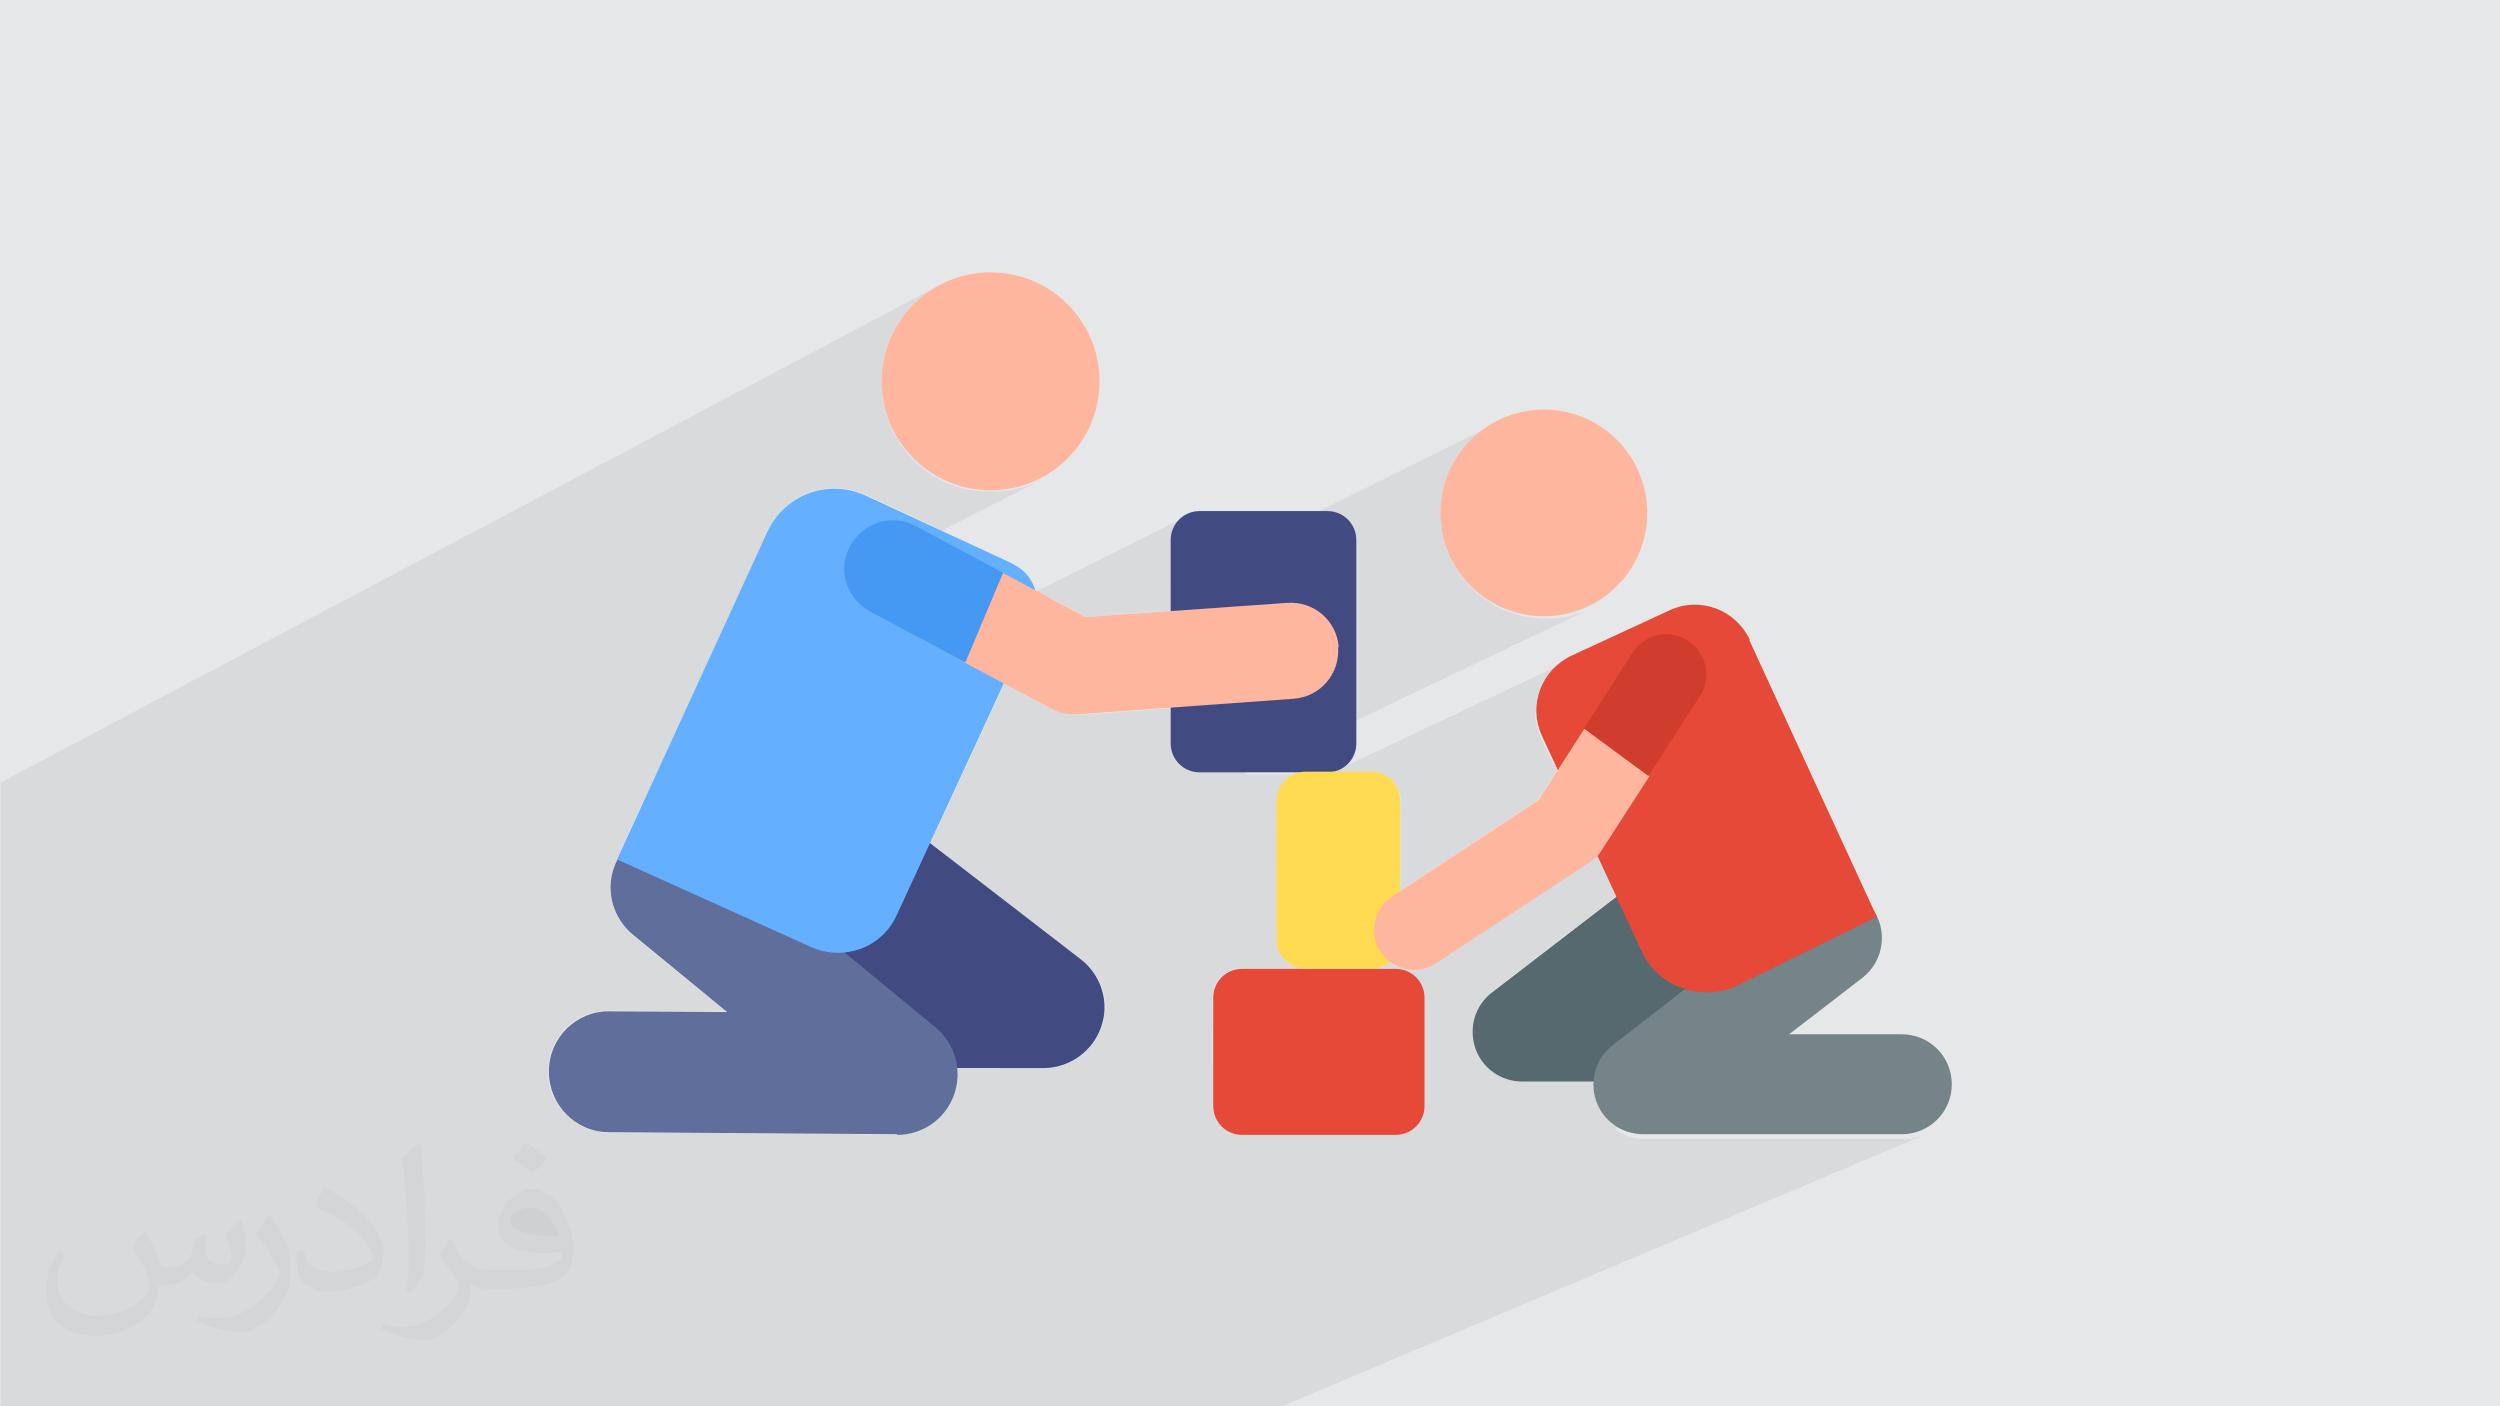
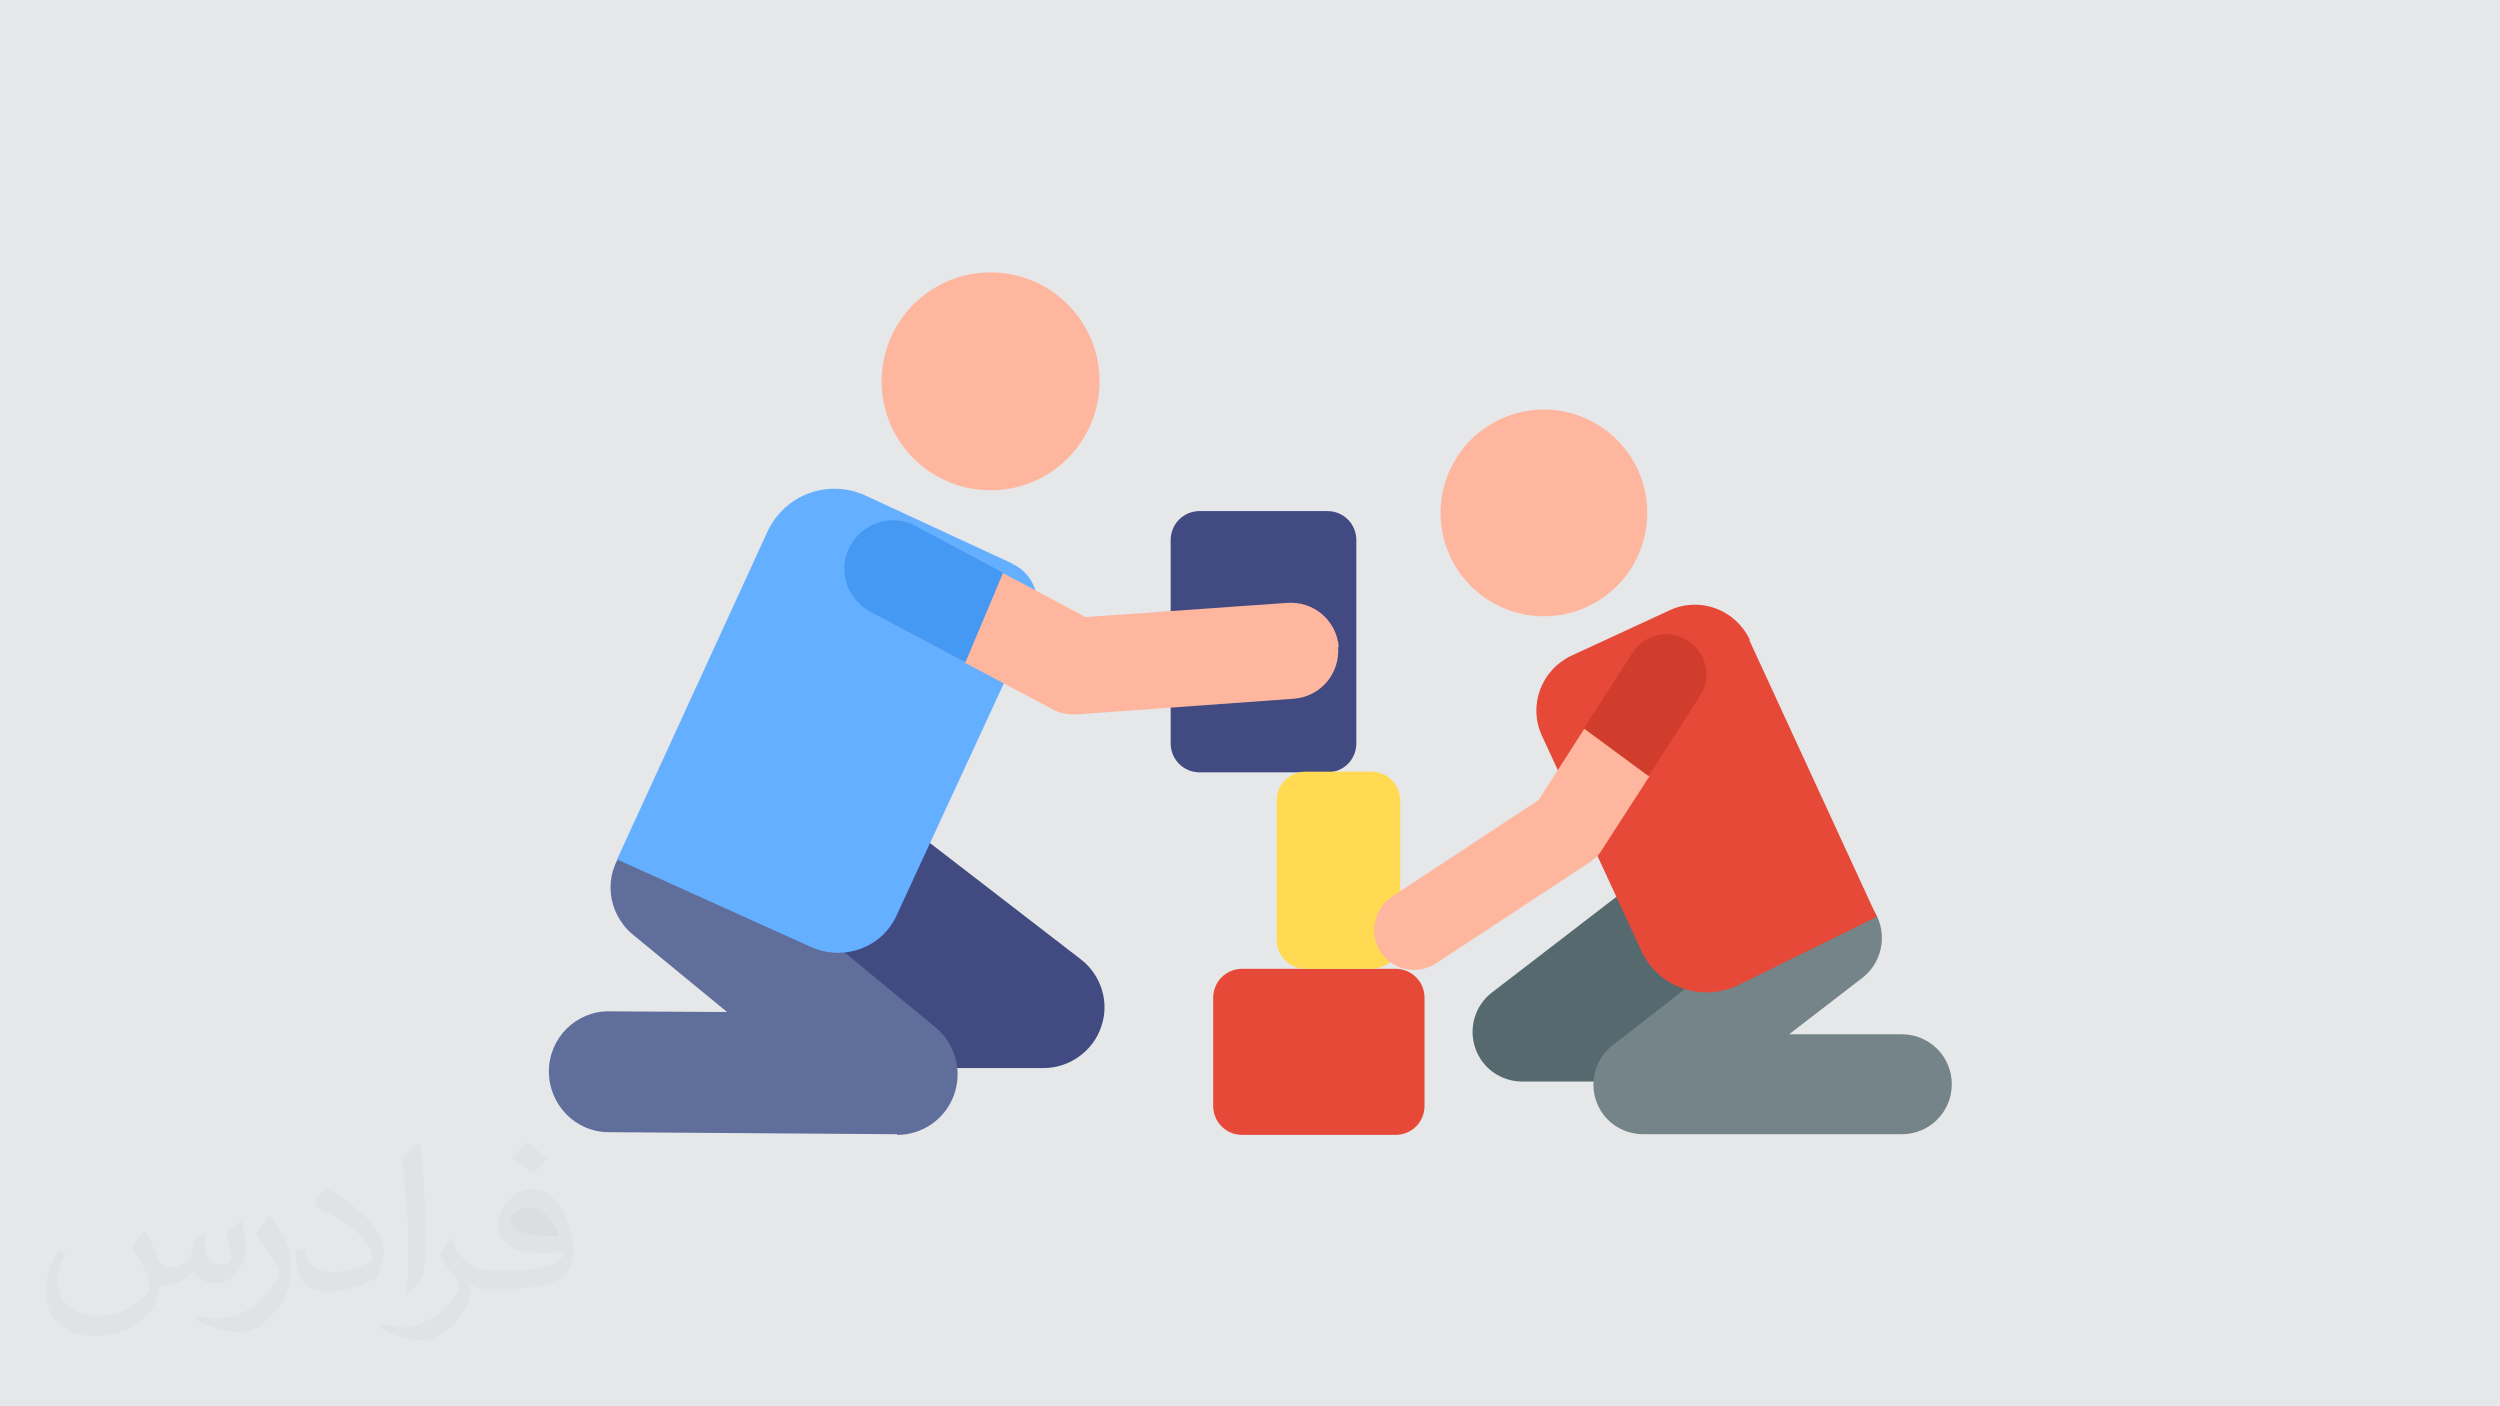
<svg xmlns="http://www.w3.org/2000/svg" xml:space="preserve" width="3.703in" height="2.083in" version="1.1" style="shape-rendering:geometricPrecision; text-rendering:geometricPrecision; image-rendering:optimizeQuality; fill-rule:evenodd; clip-rule:evenodd" viewBox="0 0 3703 2083" enable-background="new 0 0 510.267 510.267">
  <defs>
    <style type="text/css">
   
    .fil2 {fill:#414B82}
    .fil8 {fill:#4699F2}
    .fil9 {fill:#55696E}
    .fil5 {fill:#5F6E9B}
    .fil6 {fill:#64AFFF}
    .fil10 {fill:#748488}
    .fil11 {fill:#D13D2C}
    .fil3 {fill:#E64937}
    .fil0 {fill:#E6E7E8}
    .fil7 {fill:#FFB69E}
    .fil4 {fill:#FFDA52}
    .fil12 {fill:#373435;fill-opacity:0.031}
    .fil1 {fill:#373435;fill-opacity:0.078}
   
  </style>
  </defs>
  <g id="Layer_x0020_1">
    <polygon class="fil0" points="0,0 3704,0 3704,2083 0,2083 " />
-     <path class="fil1" d="M413 2083l-22 0 -56 0 -80 0 -61 0 -34 0 -12 0 -61 0 -48 0 -8 0 -30 0 0 -4 0 -3 0 -4 0 -1 0 -16 0 -26 0 -11 0 -4 0 -1 0 -1 0 -19 0 -14 0 -1 0 -1 0 -15 0 -5 0 -21 0 -13 0 -83 0 -2 0 -25 0 -3 0 -85 0 -4 0 -6 0 -8 0 -16 0 0 0 -7 0 -9 0 -11 0 -24 0 -21 0 -25 0 0 0 -101 0 -22 0 -32 0 -65 0 -24 0 -191 1393 -738 -7 4 -7 4 -7 5 -7 5 -6 5 -6 6 -6 6 -5 6 -5 6 -5 6 -4 7 -4 7 -4 7 -3 7 -3 7 -2 7 -2 7 -2 8 -1 8 -1 8 -1 8 0 8 0 8 0 8 1 8 1 8 2 8 2 8 2 8 3 7 3 7 3 7 4 7 4 7 5 7 5 7 5 6 6 6 6 6 6 5 6 5 6 5 7 4 7 4 7 4 7 3 7 3 7 2 7 2 8 2 8 1 8 1 8 1 8 0 8 0 8 0 8 -1 8 -1 8 -2 8 -2 8 -2 7 -3 7 -3 7 -3 -163 83 106 57 0 0 0 0 -26 63 302 -151 -7 4 -6 5 -5 6 -4 7 -2 8 -1 9 0 63 488 -242 -7 3 -7 4 -6 4 -6 4 -6 5 -6 5 -5 5 -5 5 -5 6 -5 6 -4 6 -4 6 -4 6 -3 7 -3 7 -3 7 -2 7 -2 7 -2 7 -1 7 -1 7 -1 8 0 8 0 8 0 8 1 8 1 8 2 8 2 7 2 7 3 7 3 7 3 7 4 7 4 6 4 6 5 6 5 6 5 5 5 5 6 5 6 5 6 4 6 4 6 4 7 3 7 3 7 3 7 2 7 2 7 2 7 1 7 1 8 1 8 0 8 0 8 0 8 -1 8 -1 8 -2 7 -2 7 -2 7 -3 7 -3 -514 245 126 0 364 -172 -8 4 -8 5 -7 6 -6 6 -6 7 -5 7 -4 8 -3 8 0 1 165 -78 5 -2 5 -1 6 -1 6 0 6 0 6 1 6 1 6 2 5 2 5 3 5 4 4 4 4 4 3 5 3 5 2 5 2 5 1 5 1 6 0 6 0 6 -1 6 -1 6 -2 6 -2 5 -3 5 -76 118 -108 50 43 93 162 -73 -6 4 -6 4 -132 102 37 80 2 5 3 5 3 5 3 4 1 2 237 -106 -6 4 -6 4 -173 134 2 1 5 1 5 1 5 1 5 1 5 0 5 0 5 0 5 0 5 -1 5 -1 5 -1 5 -2 5 -2 5 -2 -162 71 -19 15 -5 4 -4 4 -4 4 -3 5 -3 5 -3 5 -2 5 -2 5 -1 5 -1 6 -1 6 0 0 164 0 8 0 7 -1 7 -2 7 -2 -162 70 5 3 5 3 5 2 5 2 6 2 6 1 6 1 6 0 383 0 8 0 7 -1 7 -2 7 -2 -968 409 -14 0 -363 0 -71 0 -14 0 -90 0 -153 0 -10 0 -3 0 -1 0 -8 0 -160 0 -12 0 -5 0 -39 0 -15 0 -77 0 -38 0 -126 0 -39 0 -4 0 -21 0 -9 0 -38 0 -52 0 -41 0 -2 0 -4 0 -14 0 0 0 -5 0 0 0 -1 0 -30 0 0 0 -6 0zm1086 -1249l0 0z" />
    <g id="_2451944854656">
      <g>
        <path class="fil0" d="M1734 863l214 -106 18 0c24,0 43,19 43,43l0 262 -171 81 -61 0c-24,0 -43,-19 -43,-43l0 -238z" />
        <path class="fil0" d="M1963 1143l37 -17c-8,10 -20,17 -34,17l-2 0z" />
        <path class="fil0" d="M1755 763l5 -2 -7 4c-2,2 -4,3 -6,5l-5 6c-2,2 -3,5 -4,7l-2 8c-1,3 -1,6 -1,9l1 -9c1,-3 1,-5 2,-8l4 -7c2,-2 3,-4 5,-6l6 -5c1,-1 2,-1 2,-2z" />
        <path class="fil0" d="M1734 1049l183 -13 -177 85c-3,-6 -5,-13 -5,-20l0 -52z" />
        <path class="fil0" d="M1739 1121l177 -85 7 -1 7 -2 7 -2 6 -3 -202 97c-1,-1 -2,-3 -3,-4z" />
        <path class="fil0" d="M1734 1101l1 9c1,3 1,5 2,8l4 7c2,2 3,4 5,6l6 5c2,2 5,3 7,4l8 2c3,1 6,1 9,1l-9 -1c-3,-1 -5,-1 -8,-2l-7 -4c-2,-2 -4,-3 -6,-5l-5 -6c-2,-2 -3,-5 -4,-7l-2 -8c-1,-3 -1,-6 -1,-9z" />
        <path class="fil0" d="M1966 1143l9 -1c3,-1 5,-1 8,-2l-8 2c-3,1 -6,1 -9,1z" />
      </g>
      <g>
        <path class="fil0" d="M1796 1558l271 -123c23,1 42,19 42,43l0 38 -309 139c-2,-5 -3,-11 -3,-17l0 -79z" />
        <polygon class="fil0" points="1796,1556 2063,1435 2067,1435 2068,1435 1796,1558 " />
        <path class="fil0" d="M2109 1552l-282 126c-18,-5 -31,-22 -31,-41l0 -160c0,-24 19,-43 43,-43l227 0c24,0 43,19 43,43l0 75z" />
        <path class="fil0" d="M1796 1523l194 -88 76 0c10,0 18,3 25,8l-296 134 0 -54z" />
        <path class="fil0" d="M1885 1680l224 -100 0 57c0,24 -19,43 -43,43l-182 0z" />
        <polygon class="fil0" points="1880,1680 2109,1578 2109,1580 1885,1680 " />
        <path class="fil0" d="M1827 1678l282 -126 0 85c0,15 -8,29 -20,36l-11 5c-4,1 -7,2 -11,2l-227 0c-4,0 -8,-1 -12,-2z" />
        <path class="fil0" d="M1898 1680l211 -94 0 51c0,24 -19,43 -43,43l-169 0z" />
        <path class="fil0" d="M1800 1654l309 -139 0 71 -211 94 -59 0c-18,0 -33,-11 -39,-26z" />
        <path class="fil0" d="M1823 1438l-3 1c1,0 2,-1 3,-1z" />
        <path class="fil0" d="M1820 1439l3 -1c5,-2 11,-3 17,-3l151 0 -194 88 0 -46c0,-17 10,-31 24,-38z" />
        <path class="fil0" d="M1934 1435l0 0 -138 63 0 -20c0,-24 19,-43 43,-43l95 0z" />
        <path class="fil0" d="M1820 1439l2 -1 -7 4c-2,2 -4,3 -6,5l-5 6c-2,2 -3,5 -4,7l-2 8c-1,3 -1,6 -1,9l1 -9c1,-3 1,-5 2,-8l4 -7c2,-2 3,-4 5,-6l6 -5c2,-1 3,-2 5,-3z" />
        <polygon class="fil0" points="1796,1498 1934,1435 2031,1435 1796,1541 " />
        <polygon class="fil0" points="1796,1541 2031,1435 2031,1435 2040,1435 1796,1546 " />
        <path class="fil0" d="M1796 1637l1 9c1,3 1,5 2,8l4 7c2,2 3,4 5,6l-5 -6c-2,-2 -3,-5 -4,-7l-2 -8c-1,-3 -1,-6 -1,-9zm13 30l6 5c2,2 5,3 7,4l8 2c3,1 6,1 9,1l-9 -1c-3,-1 -5,-1 -8,-2l-7 -4c-2,-2 -4,-3 -6,-5z" />
        <path class="fil0" d="M2067 1680l9 -1c3,-1 5,-1 8,-2l-8 2c-3,1 -6,1 -9,1z" />
      </g>
      <g>
        <path class="fil0" d="M1892 1323l182 -85 0 81 -181 83c-1,-3 -1,-7 -1,-10l0 -69z" />
        <path class="fil0" d="M1892 1236l170 -80c8,8 12,18 12,30l0 52 -182 85 0 -87z" />
        <path class="fil0" d="M1892 1206l133 -63 6 0c12,0 23,5 30,13l-170 80 0 -30z" />
        <path class="fil0" d="M1892 1274l182 -85 0 203c0,24 -19,43 -43,43l-97 0c-24,0 -43,-19 -43,-43l0 -118z" />
        <path class="fil0" d="M1990 1435l54 -25 4 5 4 4 4 4 2 2c-7,6 -17,10 -28,10l-41 0z" />
        <path class="fil0" d="M1893 1177l71 -33 68 0c24,0 43,19 43,43l0 2 -182 85 0 -88c0,-3 0,-6 1,-9z" />
        <polygon class="fil0" points="1892,1291 2074,1206 2074,1279 1892,1364 " />
        <path class="fil0" d="M1892 1364l182 -84 0 40 -12 8 -168 77c-1,-4 -2,-9 -2,-13l0 -28z" />
        <path class="fil0" d="M1894 1405l168 -77 -5 4 -4 4 -4 4 -3 5 -3 5 -2 5 -2 5 -1 5 -1 6 0 6 0 6 1 6 1 6 2 6 2 5 3 5 -54 25 -56 0c-19,0 -35,-12 -41,-29z" />
        <path class="fil0" d="M1934 1143l32 0 -73 35c4,-20 21,-34 42,-35z" />
        <path class="fil0" d="M1892 1178l73 -35 0 0 9 0 -83 39c0,-2 0,-3 1,-5z" />
        <path class="fil0" d="M1892 1392l1 9c1,3 1,5 2,8l4 7c2,2 3,4 5,6l-5 -6c-2,-2 -3,-5 -4,-7l-2 -8c-1,-3 -1,-6 -1,-9zm13 30l6 5c2,2 5,3 7,4l8 2c3,1 6,1 9,1l-9 -1c-3,-1 -5,-1 -8,-2l-7 -4c-2,-2 -4,-3 -6,-5z" />
        <path class="fil0" d="M1914 1148l3 -2 -7 4c-2,2 -4,3 -6,5l-5 6c-2,2 -3,5 -4,7l-2 8c-1,3 -1,6 -1,9l1 -9c1,-3 1,-5 2,-8l4 -7c2,-2 3,-4 5,-6l6 -5c1,-1 3,-2 4,-2z" />
        <path class="fil0" d="M2031 1435l9 -1c3,-1 5,-1 8,-2l-8 2c-3,1 -6,1 -9,1z" />
      </g>
      <g>
        <path class="fil0" d="M1333 1582l290 -135c13,22 16,49 7,74l-1 2 -129 59 -168 0z" />
        <path class="fil0" d="M1177 1572l384 -181 40 30c9,7 17,16 23,26l-290 135 -114 0c-15,0 -30,-4 -42,-11z" />
        <path class="fil0" d="M1154 1554l384 -181 24 18 -384 181c-9,-5 -16,-11 -23,-18z" />
        <path class="fil0" d="M1232 1582l360 -168 10 7c30,23 43,64 30,100 -12,36 -47,61 -85,61l0 0 -314 0z" />
        <path class="fil0" d="M1073 1190l138 -68c2,1 4,3 6,4l251 194 -338 161c6,-44 44,-77 89,-77l63 0 -175 -135c-25,-19 -37,-49 -35,-78z" />
        <path class="fil0" d="M1139 1533l376 -178 76 59 -360 168 -12 0c-35,0 -65,-20 -80,-49z" />
        <path class="fil0" d="M1268 1582l337 -157c17,15 27,35 30,57l-216 100 -151 0z" />
        <path class="fil0" d="M1419 1582l216 -100c2,13 0,26 -4,39 -1,2 -1,4 -2,5l-120 55 -90 0z" />
        <path class="fil0" d="M1509 1582l120 -55c-14,33 -46,55 -83,55l0 0 -37 0z" />
        <polygon class="fil0" points="1131,1286 1311,1198 1414,1277 1233,1364 " />
        <path class="fil0" d="M1396 1263l-181 87 -107 -83c-39,-30 -47,-87 -16,-126 30,-39 87,-47 126,-16l179 138z" />
        <path class="fil0" d="M1084 1152l90 -45c15,2 30,8 43,18l73 56 -180 88 -3 -2c-36,-28 -45,-77 -23,-115z" />
        <polygon class="fil0" points="1110,1270 1290,1182 1311,1198 1131,1286 " />
        <polygon class="fil0" points="1233,1364 1414,1277 1418,1281 1237,1367 " />
        <path class="fil0" d="M1215 1351l181 -87 50 38 -181 87 -49 -38zm19 52l-92 44c16,-26 44,-44 77,-44l15 0z" />
        <path class="fil0" d="M1142 1447l92 -44 49 0 -19 -14 181 -87 70 54 -376 178c-6,-12 -10,-26 -10,-41 0,-17 5,-32 13,-46z" />
        <path class="fil0" d="M1174 1108l-90 45c2,-4 4,-7 7,-10 20,-26 52,-38 83,-34z" />
        <path class="fil0" d="M1143 1540l379 -179 79 61c27,21 40,56 33,89l-156 72 -259 0c-32,0 -60,-17 -76,-42z" />
        <path class="fil0" d="M1140 1534l376 -178 4 3 -378 179c-1,-1 -1,-2 -2,-3z" />
        <path class="fil0" d="M1174 1108l-90 45c2,-4 4,-7 7,-10 20,-26 52,-38 83,-34z" />
        <path class="fil0" d="M1091 1142l-5 8c2,-3 3,-5 5,-8zm-5 8l-4 8c1,-3 3,-5 4,-8zm-4 8l-3 8c1,-3 2,-5 3,-8zm-3 8l-3 8c1,-3 2,-6 3,-8zm-3 8l-2 9c0,-3 1,-6 2,-9zm-2 9l-1 9c0,-3 1,-6 1,-9zm-1 9l0 9c0,-3 0,-6 0,-9zm0 9l1 9c0,-3 -1,-6 -1,-9zm1 9l2 8c-1,-3 -1,-6 -2,-8zm2 8l2 8c-1,-3 -2,-6 -2,-8zm2 8l3 8c-1,-3 -2,-5 -3,-8zm3 8l4 8c-1,-3 -3,-5 -4,-8zm4 8l5 7c-2,-2 -3,-5 -5,-7zm5 7l5 7c-2,-2 -4,-5 -5,-7zm5 7l6 7c-2,-2 -4,-4 -6,-7zm6 7l7 6c-2,-2 -5,-4 -7,-6z" />
        <path class="fil0" d="M1283 1403l-151 72c8,-41 44,-72 88,-72l63 0z" />
        <path class="fil0" d="M1195 1406l-28 13c8,-6 18,-11 28,-13z" />
        <path class="fil0" d="M1478 1582l156 -72c-1,4 -2,7 -3,11 -12,36 -47,61 -85,61l0 0 -68 0z" />
        <path class="fil0" d="M1509 1582l120 -55c-14,33 -46,55 -83,55l0 0 -37 0z" />
        <path class="fil0" d="M1133 1519l367 -174 21 16 -379 179c-4,-7 -7,-14 -10,-21z" />
        <path class="fil0" d="M1167 1420l28 -13c4,-1 7,-2 11,-2l6 2 9 3 9 2 9 1 9 0 9 -1 9 -2 9 -3 5 -2 0 0 -149 71c5,-22 18,-41 36,-54zm115 -17l2 -1 -2 1 0 0z" />
        <path class="fil0" d="M1177 1413l7 -4 -8 4 0 0zm0 0l-7 4c2,-2 5,-3 7,-4zm-7 4l-7 5c2,-2 5,-4 7,-5zm-7 5l-6 6c2,-2 4,-4 6,-6zm-6 6l-6 6c2,-2 4,-4 6,-6zm-6 6l-5 7c2,-2 3,-5 5,-7zm-5 7l-4 7c1,-3 3,-5 4,-7zm-4 7l-4 8c1,-3 2,-5 4,-8zm-4 8l-3 8c1,-3 2,-6 3,-8zm-3 8l-2 9c1,-3 1,-6 2,-9zm-2 9l-1 9c0,-3 1,-6 1,-9zm-1 9l0 9c0,-3 0,-6 0,-9z" />
        <path class="fil0" d="M1119 1118l7 -4 -8 4 1 0zm-1 0l-7 5c2,-2 5,-3 7,-5zm-7 5l-7 5c2,-2 5,-4 7,-5zm-7 5l-7 6c2,-2 4,-4 7,-6zm-7 6l-6 7c2,-2 4,-5 6,-7z" />
        <path class="fil0" d="M1546 1582l7 0c-2,0 -5,0 -7,0zm7 0l7 -1c-2,0 -5,1 -7,1zm7 -1l7 -1c-2,1 -5,1 -7,1zm7 -1l7 -2c-2,1 -4,1 -7,2zm7 -2l6 -2c-2,1 -4,2 -6,2z" />
        <path class="fil0" d="M1130 1493l0 9c0,-3 0,-6 0,-9zm0 9l1 9c-1,-3 -1,-6 -1,-9zm1 9l2 9c-1,-3 -2,-6 -2,-9zm2 9l3 8c-1,-3 -2,-5 -3,-8zm3 8l4 8c-1,-3 -3,-5 -4,-8zm4 8l4 7c-2,-2 -3,-5 -4,-7zm4 7l5 7c-2,-2 -4,-5 -5,-7zm5 7l6 6c-2,-2 -4,-4 -6,-6zm6 6l6 6c-2,-2 -4,-4 -6,-6zm6 6l7 5c-2,-2 -5,-3 -7,-5zm7 5l7 4c-3,-1 -5,-3 -7,-4zm7 4l8 4c-3,-1 -5,-2 -8,-4zm8 4l8 3c-3,-1 -6,-2 -8,-3zm8 3l9 2c-3,-1 -6,-1 -9,-2zm9 2l9 1c-3,0 -6,-1 -9,-1zm9 1l9 0c-3,0 -6,0 -9,0z" />
      </g>
      <g>
        <path class="fil0" d="M1126 1679l281 -131c12,22 14,49 5,73 0,1 -1,2 -1,3l-122 56 -164 -1z" />
        <path class="fil0" d="M952 1677l397 -187 37 30c9,8 17,17 22,27l-281 131 -174 -1z" />
        <path class="fil0" d="M894 1677l433 -204 22 18 -397 187 -50 0c-3,0 -5,0 -8,0z" />
        <path class="fil0" d="M1027 1678l350 -164 8 7c29,24 40,64 27,100 -13,36 -47,59 -84,59l0 0c0,0 0,0 -1,0l-301 -2z" />
        <path class="fil0" d="M918 1266l84 -41c17,2 35,8 49,20l210 173 -439 209c-6,-12 -9,-26 -9,-40 0,-50 41,-90 90,-89l174 1 -140 -115c-35,-29 -43,-80 -19,-117z" />
        <path class="fil0" d="M859 1666l446 -211 72 59 -350 164 -126 -1c-16,0 -30,-4 -43,-11z" />
        <path class="fil0" d="M1063 1678l328 -153c16,15 26,36 28,57l-208 96 -147 -1z" />
        <path class="fil0" d="M1210 1679l208 -96c1,13 -1,26 -5,38 -1,2 -2,5 -3,7l-113 52 -87 -1z" />
        <path class="fil0" d="M1297 1680l113 -52c-15,32 -46,52 -82,52l0 0c0,0 0,0 -1,0l-31 0z" />
        <path class="fil0" d="M935 1382l177 -86 97 80 -178 86 -94 -78c-1,-1 -1,-1 -2,-2zm19 116l-139 67c10,-39 45,-67 87,-67l51 0z" />
        <path class="fil0" d="M1192 1362l-178 86 -77 -64c-38,-32 -44,-88 -12,-126 32,-38 88,-44 126,-12l141 116zm-283 136l-82 39c16,-24 44,-40 75,-39l7 0z" />
        <path class="fil0" d="M1092 1279l-173 85c-21,-32 -20,-75 6,-106 32,-38 88,-44 126,-12l41 34z" />
        <path class="fil0" d="M919 1363l173 -85 20 17 -177 86c-6,-6 -12,-12 -16,-18z" />
        <path class="fil0" d="M815 1565l139 -67 11 0 -151 72c0,-2 1,-4 1,-6zm215 -103l178 -86 4 3 -178 86 -4 -3z" />
        <path class="fil0" d="M828 1537l82 -39 124 1 -220 105c-1,-5 -2,-11 -1,-17 0,-18 6,-36 15,-50zm186 -90l178 -86 47 39 -179 85 -47 -38z" />
        <path class="fil0" d="M814 1604l220 -105 43 0 -16 -13 179 -85 67 55 -446 211c-24,-13 -41,-36 -46,-63z" />
        <path class="fil0" d="M868 1670l444 -210 74 61c27,22 38,57 30,90l-148 68 -366 -2c-12,0 -24,-3 -34,-7z" />
        <path class="fil0" d="M860 1666l446 -211 3 3 -445 210c-1,-1 -3,-1 -4,-2z" />
        <path class="fil0" d="M1089 1277l-172 84c-19,-32 -17,-73 7,-104 32,-38 88,-44 126,-12l38 32z" />
        <path class="fil0" d="M917 1361l172 -84 168 138 -437 208c-5,-11 -8,-24 -8,-37 0,-50 41,-90 90,-89l174 1 -140 -115c-8,-7 -15,-14 -20,-23z" />
        <path class="fil0" d="M915 1273l288 130 -154 74 -112 -92c-33,-28 -42,-74 -22,-111zm88 226l-190 91c0,-1 0,-2 0,-3 0,-50 41,-90 90,-89l100 1z" />
        <path class="fil0" d="M952 1235l-4 2c1,-1 3,-1 4,-2zm-4 2l-4 2c1,-1 2,-2 4,-2zm-4 2l-4 3c1,-1 2,-2 4,-3zm-4 3l-4 3c1,-1 2,-2 4,-3zm-4 3l-3 3c1,-1 2,-2 3,-3zm-3 3l-3 3c1,-1 2,-2 3,-3zm-3 3l-3 3c1,-1 2,-2 3,-3zm-3 3l-3 3c1,-1 2,-2 3,-3z" />
        <path class="fil0" d="M1268 1679l148 -68c-1,3 -2,6 -3,10 -13,36 -47,59 -84,59l0 0c0,0 0,0 -1,0l-61 0z" />
        <path class="fil0" d="M1297 1680l113 -52c-15,32 -46,52 -82,52l0 0c0,0 0,0 -1,0l-31 0z" />
        <path class="fil0" d="M844 1656l448 -212 20 17 -444 210c-9,-4 -16,-8 -23,-14z" />
        <path class="fil0" d="M813 1589l190 -91 74 1 -28 -23 154 -74 9 4 9 3 9 2 9 1 9 0 3 0 5 4 -437 208c-4,-10 -7,-21 -7,-33z" />
        <path class="fil0" d="M813 1588l187 -90 77 1 -29 -24 136 -65 -8 4 -7 4 -7 5 -6 6 -6 6 -5 7 -4 7 -4 8 -3 8 -2 9 -1 9 0 9 -302 144c-9,-14 -14,-31 -15,-48z" />
        <path class="fil0" d="M925 1257l-3 4c1,-1 2,-2 3,-4zm-3 4l-3 4c1,-1 2,-3 3,-4zm-3 4l-2 4c1,-1 2,-3 2,-4zm-2 4l-2 4c1,-1 1,-3 2,-4zm-2 4l-2 4c1,-1 1,-3 2,-4zm-2 4l-2 4c1,-1 1,-3 2,-4zm-2 4l-2 4c0,-1 1,-3 2,-4zm-2 4l-1 4c0,-1 1,-3 1,-4zm-1 4l-1 4c0,-1 1,-3 1,-4zm-1 4l-1 4c0,-1 1,-3 1,-4zm-1 4l-1 4c0,-1 0,-3 1,-4zm-1 4l-1 4c0,-1 0,-3 1,-4zm-1 4l0 4c0,-1 0,-3 0,-4zm0 4l0 4c0,-1 0,-3 0,-4zm0 4l0 4c0,-1 0,-3 0,-4zm0 4l0 4c0,-1 0,-3 0,-4zm0 4l1 4c0,-1 0,-3 -1,-4zm1 4l1 4c0,-1 -1,-3 -1,-4zm1 4l1 4c0,-1 -1,-3 -1,-4zm1 4l1 4c0,-1 -1,-3 -1,-4zm1 4l1 4c0,-1 -1,-3 -1,-4zm1 4l2 4c-1,-1 -1,-3 -2,-4zm2 4l2 4c-1,-1 -1,-3 -2,-4zm2 4l2 4c-1,-1 -1,-3 -2,-4zm2 4l2 4c-1,-1 -1,-3 -2,-4zm2 4l2 4c-1,-1 -2,-2 -2,-4zm2 4l3 4c-1,-1 -2,-2 -3,-4zm3 4l3 4c-1,-1 -2,-2 -3,-4zm3 4l3 3c-1,-1 -2,-2 -3,-3zm3 3l3 3c-1,-1 -2,-2 -3,-3zm3 3l3 3c-1,-1 -2,-2 -3,-3zm3 3l3 3c-1,-1 -2,-2 -3,-3z" />
        <path class="fil0" d="M1015 1678l204 -96 199 0c1,13 0,26 -5,39 -4,12 -11,23 -20,32l-59 27c-2,0 -3,0 -5,0l0 0c0,0 0,0 -1,0l-313 -2z" />
        <path class="fil0" d="M1334 1680l59 -27c-15,16 -37,26 -59,27z" />
        <path class="fil0" d="M827 1636l302 -144 0 9 1 9 2 9 3 8 4 8 4 7 5 7 6 6 6 6 7 5 7 4 8 4 8 3 9 2 9 1 9 0 -204 96 -114 -1c-31,0 -59,-16 -74,-41z" />
        <polygon class="fil0" points="1334,1680 1393,1652 1393,1652 1334,1680 " />
        <path class="fil0" d="M1329 1680l0 0 0 0 0 0zm0 0l7 0c-2,0 -5,0 -7,0zm7 0l7 -1c-2,0 -5,1 -7,1zm7 -1l7 -1c-2,1 -4,1 -7,1zm7 -1l7 -2c-2,1 -4,1 -7,2zm7 -2l6 -2c-2,1 -4,2 -6,2zm6 -2l6 -3 -5 2 -1 1z" />
        <path class="fil0" d="M1077 1499l-257 123c-4,-11 -7,-22 -7,-35 0,-50 41,-90 90,-89l174 1z" />
        <path class="fil0" d="M860 1508l-7 4c2,-2 5,-3 7,-4zm-7 4l-7 5c2,-2 5,-4 7,-5zm-7 5l-6 6c2,-2 4,-4 6,-6zm-6 6l-6 6c2,-2 4,-4 6,-6zm-6 6l-5 7c2,-2 3,-5 5,-7zm-5 7l-5 7c1,-3 3,-5 5,-7zm-5 7l-4 8c1,-3 2,-5 4,-8zm-4 8l-3 8c1,-3 2,-6 3,-8zm-3 8l-2 9c1,-3 1,-6 2,-9zm-2 9l-1 9c0,-3 1,-6 1,-9zm-1 9l-1 9c0,-3 0,-6 1,-9z" />
        <path class="fil0" d="M813 1587l0 9c0,-3 0,-6 0,-9zm0 9l1 9c-1,-3 -1,-6 -1,-9zm1 9l2 9c-1,-3 -2,-6 -2,-9zm2 9l3 8c-1,-3 -2,-5 -3,-8zm3 8l4 8c-1,-3 -3,-5 -4,-8zm4 8l4 7c-2,-2 -3,-5 -4,-7zm4 7l5 7c-2,-2 -4,-5 -5,-7zm5 7l6 6c-2,-2 -4,-4 -6,-6zm6 6l6 6c-2,-2 -4,-4 -6,-6zm6 6l7 5c-2,-2 -5,-3 -7,-5zm7 5l7 5c-3,-1 -5,-3 -7,-5zm7 5l8 4c-3,-1 -5,-2 -8,-4zm8 4l8 3c-3,-1 -6,-2 -8,-3zm8 3l9 2c-3,-1 -6,-1 -9,-2zm9 2l9 1c-3,0 -6,-1 -9,-1zm9 1l9 1c-3,0 -6,0 -9,-1z" />
      </g>
      <g>
        <path class="fil0" d="M917 1267l587 -291 -176 379c-22,47 -78,68 -126,47l-288 -130 3 -6z" />
        <path class="fil0" d="M1392 784l-330 168 76 -166c25,-55 90,-78 145,-53l110 51z" />
        <line class="fil0" x1="1500" y1="835" x2="1500" y2="835" />
        <polygon class="fil0" points="1096,877 1288,779 1294,776 1301,774 1307,772 1314,771 1321,771 1328,771 1335,772 1342,773 1349,776 1355,779 1075,922 " />
        <path class="fil0" d="M968 1156l566 -283c2,8 3,16 3,25l-584 291 15 -33z" />
        <polygon class="fil0" points="1042,1330 1428,1142 1351,1307 1177,1391 " />
        <path class="fil0" d="M953 1189l584 -291c-1,7 -2,14 -6,21l-167 360 -211 101 -239 -108 38 -84z" />
        <polygon class="fil0" points="936,1226 1429,981 1488,1012 1444,1107 1014,1317 915,1273 " />
        <polygon class="fil0" points="1014,1317 1444,1107 1428,1142 1042,1330 " />
        <polygon class="fil0" points="997,1093 1485,848 1441,897 981,1127 " />
        <polygon class="fil0" points="1177,1391 1351,1307 1348,1314 1183,1393 " />
        <path class="fil0" d="M1184 737l-5 3c-2,1 -3,2 -4,3l-4 3c-1,1 -3,2 -4,3l-4 3c-1,1 -3,2 -4,4l-4 4c-1,1 -2,3 -4,4l-3 4c-1,1 -2,3 -3,4l-3 5c-1,2 -2,3 -3,5l-2 5c1,-2 2,-3 2,-5l3 -5c1,-2 2,-3 3,-5l3 -4c1,-1 2,-3 3,-4l4 -4c1,-1 2,-3 4,-4l4 -4c1,-1 3,-2 4,-3l4 -3c1,-1 3,-2 4,-3l4 -3c2,-1 3,-2 5,-3z" />
        <polygon class="fil0" points="1075,922 1355,779 1485,848 997,1093 " />
        <path class="fil0" d="M1154 1380l211 -101 -36 77c0,1 -1,2 -1,3l-105 50c-6,-1 -13,-3 -19,-6l-49 -22z" />
        <path class="fil0" d="M1222 1409l105 -50c-20,39 -64,60 -105,50z" />
        <polygon class="fil0" points="997,1093 1485,848 1429,981 936,1226 " />
        <polygon class="fil0" points="981,1127 1441,897 1429,981 936,1226 " />
        <polygon class="fil0" points="940,1217 1091,1142 1086,1149 1082,1157 1078,1165 1076,1174 1074,1182 1073,1191 1073,1200 1073,1208 1075,1217 1077,1225 1080,1233 1084,1241 1089,1248 1094,1255 1101,1262 1108,1268 1010,1316 915,1273 " />
        <path class="fil0" d="M1010 1316l98 -48 174 134c-24,11 -53,12 -79,0l-193 -87z" />
        <polygon class="fil0" points="926,1248 952,1235 949,1237 945,1239 941,1242 938,1244 934,1247 931,1251 928,1254 925,1257 921,1259 " />
        <path class="fil0" d="M1203 1402l9 4c3,1 6,2 9,3l9 2c3,0 6,1 9,1l9 0c3,0 6,-1 9,-1l9 -2c3,-1 6,-2 9,-3l8 -4c-3,1 -6,3 -8,4l-9 3c-3,1 -6,1 -9,2l-9 1c-3,0 -6,0 -9,0l-9 -1c-3,0 -6,-1 -9,-2l-9 -3c-3,-1 -6,-2 -9,-4z" />
        <polygon class="fil0" points="946,1204 1126,1115 1118,1119 1111,1123 1104,1129 1097,1135 1091,1142 940,1217 " />
        <polygon class="fil0" points="921,1259 925,1257 922,1261 919,1265 917,1268 915,1272 915,1273 915,1273 " />
      </g>
      <g>
        <path class="fil0" d="M1461 998l173 -86 272 -20c40,-3 74,27 77,66l0 0c3,40 -27,74 -66,77l-319 23c-13,1 -27,-2 -39,-8l-98 -52z" />
        <polygon class="fil0" points="1438,921 1533,874 1558,887 1434,949 " />
        <path class="fil0" d="M1434 949l125 -62 50 27 126 -9 0 144 -136 10c-13,1 -27,-2 -39,-8l-130 -69 5 -32z" />
        <path class="fil0" d="M1559 1050l5 2c2,1 3,1 5,2l5 2c2,0 3,1 5,1l5 1c2,0 3,0 5,1l5 0c2,0 3,0 5,0l-5 0c-2,0 -3,0 -5,0l-5 -1c-2,0 -3,-1 -5,-1l-5 -1c-2,0 -3,-1 -5,-2l-5 -2c-2,-1 -3,-1 -5,-2z" />
        <path class="fil0" d="M1917 1036l7 -1c2,0 5,-1 7,-2l7 -2c1,0 2,-1 3,-1l3 -2 -6 3c-2,1 -4,2 -7,2l-7 2c-2,0 -5,1 -7,1z" />
        <polygon class="fil0" points="1485,848 1429,981 1441,897 " />
      </g>
      <g>
        <path class="fil0" d="M1378 791l-127 65c-3,-16 -1,-32 7,-48 19,-35 62,-48 97,-30l23 12z" />
        <path class="fil0" d="M1288 779l6 -3 6 -2 7 -2 7 -1 7 0 7 0 7 1 7 2 7 2 7 3 -105 54c1,-8 4,-16 8,-24 7,-13 17,-23 30,-30z" />
-         <polygon class="fil0" points="1376,953 1458,911 1445,944 1400,966 " />
        <polygon class="fil0" points="1400,966 1445,944 1429,981 " />
        <polygon class="fil0" points="1328,927 1485,848 1485,848 1441,897 1353,941 " />
        <path class="fil0" d="M1250 833l105 -54 129 69 -157 79 -40 -21c-27,-15 -41,-44 -37,-73z" />
        <polygon class="fil0" points="1328,927 1485,848 1429,981 " />
        <polygon class="fil0" points="1353,941 1441,897 1429,981 1429,981 " />
      </g>
      <path class="fil0" d="M1390 423l4 -2 -7 4c-2,1 -5,3 -7,4l-7 5c-2,2 -4,3 -7,5l-6 5c-2,2 -4,4 -6,6l-6 6c-2,2 -4,4 -5,6l-5 6c-2,2 -3,4 -5,6l-4 7c-1,2 -3,5 -4,7l-4 7c-1,2 -2,5 -3,7l-3 7c-1,2 -2,5 -2,7l-2 7c-1,3 -1,5 -2,8l-1 8c0,3 -1,5 -1,8l-1 8c0,3 0,5 0,8l0 8c0,3 0,5 0,8l1 8c0,3 1,5 1,8l2 8c1,3 1,5 2,8l2 8c1,2 2,5 3,7l3 7c1,2 2,5 3,7l4 7c1,2 3,5 4,7l5 7c2,2 3,4 5,7l5 6c2,2 4,4 6,6l6 6c2,2 4,4 6,5l6 5c2,2 4,3 6,5l7 4c2,1 5,3 7,4l7 4c2,1 5,2 7,3l7 3c2,1 5,2 7,2l7 2c3,1 5,1 8,2l8 1c3,0 5,1 8,1l8 1c3,0 5,0 8,0l8 0c3,0 5,0 8,0l8 -1c3,0 5,-1 8,-1l8 -2c3,-1 5,-1 8,-2l8 -2c2,-1 5,-2 7,-3l7 -3c2,-1 5,-2 7,-3l-7 3c-2,1 -5,2 -7,3l-7 3c-2,1 -5,2 -8,2l-8 2c-3,1 -5,1 -8,2l-8 1c-3,0 -5,1 -8,1l-8 0c-3,0 -5,0 -8,0l-8 0c-3,0 -5,0 -8,-1l-8 -1c-3,0 -5,-1 -8,-1l-8 -2c-3,-1 -5,-1 -7,-2l-7 -2c-2,-1 -5,-2 -7,-3l-7 -3c-2,-1 -5,-2 -7,-4l-7 -4c-2,-1 -4,-3 -7,-4l-6 -5c-2,-2 -4,-3 -6,-5l-6 -5c-2,-2 -4,-4 -6,-6l-6 -6c-2,-2 -4,-4 -5,-6l-5 -7c-2,-2 -3,-4 -5,-7l-4 -7c-1,-2 -3,-5 -4,-7l-3 -7c-1,-2 -2,-5 -3,-7l-3 -7c-1,-2 -2,-5 -2,-8l-2 -8c-1,-3 -1,-5 -2,-8l-1 -8c0,-3 -1,-5 -1,-8l0 -8c0,-3 0,-5 0,-8l0 -8c0,-3 0,-5 1,-8l1 -8c0,-3 1,-5 1,-8l2 -8c1,-3 1,-5 2,-7l2 -7c1,-2 2,-5 3,-7l3 -7c1,-2 2,-5 4,-7l4 -7c1,-2 3,-4 4,-7l5 -6c2,-2 3,-4 5,-6l5 -6c2,-2 4,-4 6,-6l6 -6c2,-2 4,-4 6,-5l7 -5c2,-2 4,-3 7,-5l7 -4c1,-1 2,-1 4,-2z" />
      <g>
        <path class="fil0" d="M2539 1218l-6 4c2,-1 4,-3 6,-4zm-6 4l-6 4c2,-2 4,-3 6,-4z" />
        <path class="fil0" d="M2394 1328l37 80 -249 111c2,-19 12,-37 28,-50l184 -142z" />
        <path class="fil0" d="M2184 1547l398 -177 -110 85 38 0 -120 93 -123 54 -11 0c-32,0 -60,-20 -70,-50 -1,-2 -1,-3 -2,-5z" />
        <polygon class="fil0" points="2266,1602 2389,1548 2385,1552 2380,1556 2377,1560 2373,1565 2370,1569 2368,1574 2365,1580 2364,1585 2362,1590 2361,1596 2361,1602 2361,1602 " />
        <path class="fil0" d="M2184 1545l405 -180 -7 5 -398 177c0,-1 0,-1 0,-2z" />
        <path class="fil0" d="M2182 1519l249 -111 2 5 3 5 3 5 3 4 3 4 4 4 4 4 4 4 4 3 4 3 4 3 3 2 0 0 0 0 2 1 5 3 5 2 5 2 5 2 5 2 5 1 5 1 5 1 5 1 5 0 5 0 5 0 5 0 5 -1 5 -1 5 -1 5 -2 2 -1 0 0 -311 137c-30,-2 -56,-21 -66,-50 -4,-11 -5,-22 -3,-32z" />
        <path class="fil0" d="M2524 1602l8 0c-2,0 -5,0 -8,0zm8 0l7 -1c-2,0 -5,1 -7,1zm7 -1l7 -2c-2,1 -5,1 -7,2zm7 -2l7 -2c-2,1 -4,2 -7,2z" />
        <path class="fil0" d="M2186 1552l2 5c-1,-2 -1,-4 -2,-5zm2 5l3 5c-1,-2 -2,-3 -3,-5zm3 5l3 5c-1,-2 -2,-3 -3,-5zm3 5l3 5c-1,-2 -2,-3 -3,-5zm3 5l4 4c-1,-1 -2,-3 -4,-4zm4 4l4 4c-1,-1 -3,-3 -4,-4zm4 4l4 4c-1,-1 -3,-2 -4,-4zm4 4l4 3c-2,-1 -3,-2 -4,-3zm4 3l5 3c-2,-1 -3,-2 -5,-3zm5 3l5 3c-2,-1 -3,-2 -5,-3zm5 3l5 2c-2,-1 -3,-2 -5,-2zm5 2l5 2c-2,-1 -4,-1 -5,-2zm5 2l6 2c-2,0 -4,-1 -6,-2zm6 2l6 1c-2,0 -4,-1 -6,-1zm6 1l6 1c-2,0 -4,0 -6,-1zm6 1l6 0c-2,0 -4,0 -6,0z" />
        <path class="fil0" d="M2210 1470l-5 4c1,-1 3,-3 5,-4zm-5 4l-4 4c1,-1 3,-3 4,-4zm-4 4l-4 4c1,-1 2,-3 4,-4zm-4 4l-3 5c1,-2 2,-3 3,-5zm-3 5l-3 5c1,-2 2,-3 3,-5zm-3 5l-3 5c1,-2 2,-3 3,-5zm-3 5l-2 5c1,-2 1,-3 2,-5zm-2 5l-2 5c1,-2 1,-4 2,-5zm-2 5l-1 5c0,-2 1,-4 1,-5zm-1 5l-1 6c0,-2 1,-4 1,-6zm-1 6l-1 6c0,-2 0,-4 1,-6zm-1 6l0 6c0,-2 0,-4 0,-6zm0 6l0 6c0,-2 0,-4 0,-6zm0 6l1 6c0,-2 -1,-4 -1,-6zm1 6l1 6c0,-2 -1,-4 -1,-6zm1 6l2 6c-1,-2 -1,-4 -2,-6z" />
-         <line class="fil0" x1="2524" y1="1602" x2="2524" y2="1602" />
      </g>
      <g>
        <path class="fil0" d="M2361 1602l164 0 -138 60c-10,-8 -17,-19 -22,-32 -3,-9 -4,-19 -4,-28z" />
        <path class="fil0" d="M2389 1548l-5 4c1,-1 3,-3 5,-4zm-5 4l-4 4c1,-1 3,-3 4,-4zm-4 4l-4 4c1,-1 2,-3 4,-4zm-4 4l-3 5c1,-2 2,-3 3,-5zm-3 5l-3 5c1,-2 2,-3 3,-5zm-3 5l-3 5c1,-2 2,-3 3,-5zm-3 5l-2 5c1,-2 1,-3 2,-5zm-2 5l-2 5c1,-2 1,-4 2,-5zm-2 5l-1 5c0,-2 1,-4 1,-5zm-1 5l-1 6c0,-2 1,-4 1,-6zm-1 6l-1 6c0,-2 0,-4 1,-6zm-1 6l0 6c0,-2 0,-4 0,-6zm0 6l0 6c0,-2 0,-4 0,-6zm0 6l1 6c0,-2 -1,-4 -1,-6zm1 6l1 6c0,-2 -1,-4 -1,-6zm1 6l2 6c-1,-2 -1,-4 -2,-6z" />
        <path class="fil0" d="M2681 1323l-6 4c2,-1 4,-3 6,-4zm-6 4l-6 4c2,-2 4,-3 6,-4z" />
        <polygon class="fil0" points="2496,1465 2498,1466 2503,1467 2508,1468 2513,1469 2518,1470 2523,1470 2529,1470 2534,1470 2539,1470 2544,1469 2550,1468 2555,1467 2560,1465 2565,1464 2570,1461 2408,1533 " />
        <path class="fil0" d="M2817 1680l8 0c-2,0 -5,0 -8,0zm8 0l7 -1c-2,0 -5,1 -7,1zm7 -1l7 -2c-2,1 -5,1 -7,2zm7 -2l7 -2c-2,1 -4,2 -7,2z" />
-         <line class="fil0" x1="2817" y1="1680" x2="2817" y2="1680" />
        <path class="fil0" d="M2386 1662l138 -60 8 0 7 -1 7 -2 7 -2 -162 70c-2,-1 -4,-3 -5,-4z" />
        <line class="fil0" x1="2524" y1="1602" x2="2524" y2="1602" />
        <path class="fil0" d="M2365 1630l2 5c-1,-2 -1,-4 -2,-5zm2 5l3 5c-1,-2 -2,-3 -3,-5zm3 5l3 5c-1,-2 -2,-3 -3,-5zm3 5l3 5c-1,-2 -2,-3 -3,-5zm3 5l4 4c-1,-1 -2,-3 -4,-4zm4 4l4 4c-1,-1 -3,-3 -4,-4zm4 4l4 4c-1,-1 -3,-2 -4,-4zm4 4l4 3c-2,-1 -3,-2 -4,-3zm4 3l5 3c-2,-1 -3,-2 -5,-3zm5 3l5 3c-2,-1 -3,-2 -5,-3zm5 3l5 2c-2,-1 -3,-2 -5,-2zm5 2l5 2c-2,-1 -4,-1 -5,-2zm5 2l6 2c-2,0 -4,-1 -6,-2zm6 2l6 1c-2,0 -4,-1 -6,-1zm6 1l6 1c-2,0 -4,0 -6,-1zm6 1l6 0c-2,0 -4,0 -6,0z" />
      </g>
      <g>
        <polygon class="fil0" points="2303,1132 2518,1031 2442,1149 2334,1199 " />
        <path class="fil0" d="M2276 1056l225 -106 5 4 4 4 4 4 3 5 3 5 2 5 2 5 1 5 1 6 0 6 0 6 -1 6 -1 6 -2 6 -2 5 -3 5 -216 100 -19 -41c-5,-11 -8,-23 -8,-35z" />
        <path class="fil0" d="M2281 1023l165 -78 5 -2 5 -1 6 -1 6 0 6 0 6 1 6 1 6 2 5 2 5 3 -225 106c0,-11 1,-22 5,-33z" />
        <polygon class="fil0" points="2378,1294 2526,1226 2394,1328 " />
        <polygon class="fil0" points="2377,1292 2539,1218 2532,1222 2526,1226 2378,1294 " />
        <path class="fil0" d="M2328 971l-8 4c-3,2 -5,3 -8,5l-7 6c-2,2 -4,4 -6,6l-6 7c-2,2 -3,5 -5,7l-4 8c-1,3 -2,5 -3,8l-3 8c-1,3 -1,6 -2,8l-1 9c0,3 0,6 0,9l1 9c0,3 1,6 2,9l3 9c1,3 2,6 3,9l-3 -9c-1,-3 -2,-6 -3,-9l-2 -9c0,-3 -1,-6 -1,-9l0 -9c0,-3 1,-6 1,-9l2 -8c1,-3 2,-6 3,-8l3 -8c1,-3 3,-5 4,-8l5 -7c2,-2 4,-5 6,-7l6 -6c2,-2 4,-4 7,-6l8 -5c3,-2 5,-3 8,-4z" />
        <polygon class="fil0" points="2291,1105 2347,1079 2307,1141 " />
        <path class="fil0" d="M2445 1431l223 -99 -173 134c-20,-6 -37,-18 -51,-35z" />
        <polygon class="fil0" points="2444,1429 2681,1323 2675,1327 2669,1331 2445,1431 " />
        <path class="fil0" d="M2431 1408l2 5c1,2 2,3 3,5l3 5c1,2 2,3 3,4l3 4c1,1 2,3 4,4l4 4c1,1 3,2 4,4l4 3c1,1 3,2 4,3l4 3c1,1 3,2 4,3l5 3c2,1 3,2 5,2l5 2c2,1 3,1 5,2l5 2c2,0 3,1 5,1l5 1c2,0 3,1 5,1l5 1c2,0 3,0 5,0l5 0c2,0 4,0 5,0l5 0c2,0 4,0 5,-1l5 -1c2,0 4,-1 5,-1l5 -2c2,-1 3,-1 5,-2l5 -2c-2,1 -3,1 -5,2l-5 2c-2,1 -3,1 -5,2l-5 1c-2,0 -4,1 -5,1l-5 1c-2,0 -4,0 -5,0l-5 0c-2,0 -4,0 -5,0l-5 0c-2,0 -3,0 -5,-1l-5 -1c-2,0 -3,-1 -5,-1l-5 -1c-2,0 -3,-1 -5,-2l-5 -2c-2,-1 -3,-1 -5,-2l-5 -2c-2,-1 -3,-2 -5,-3l-4 -3c-1,-1 -3,-2 -4,-3l-4 -3c-1,-1 -3,-2 -4,-3l-4 -4c-1,-1 -2,-3 -4,-4l-4 -4c-1,-1 -2,-3 -3,-4l-3 -4c-1,-2 -2,-3 -3,-5l-3 -5c-1,-2 -2,-3 -2,-5z" />
      </g>
      <path class="fil0" d="M2216 624l6 -3 -7 3c-2,1 -4,2 -7,4l-6 4c-2,1 -4,3 -6,4l-6 5c-2,2 -4,3 -6,5l-5 5c-2,2 -3,3 -5,5l-5 6c-2,2 -3,4 -5,6l-4 6c-1,2 -3,4 -4,6l-4 6c-1,2 -2,4 -3,7l-3 7c-1,2 -2,5 -3,7l-2 7c-1,2 -1,5 -2,7l-2 7c-1,2 -1,5 -1,7l-1 7c0,3 -1,5 -1,8l0 8c0,3 0,5 0,8l0 8c0,3 1,5 1,8l1 8c0,3 1,5 2,8l2 7c1,2 2,5 2,7l3 7c1,2 2,5 3,7l3 7c1,2 2,4 4,7l4 6c1,2 3,4 4,6l5 6c2,2 3,4 5,6l5 5c2,2 3,3 5,5l6 5c2,2 4,3 6,5l6 4c2,1 4,3 6,4l6 4c2,1 4,2 7,3l7 3c2,1 5,2 7,3l7 2c2,1 5,1 7,2l7 2c2,1 5,1 7,1l7 1c3,0 5,1 8,1l8 0c3,0 5,0 8,0l8 0c3,0 5,-1 8,-1l8 -1c3,0 5,-1 8,-2l7 -2c2,-1 5,-2 7,-2l7 -3c2,-1 5,-2 7,-3l-7 3c-2,1 -5,2 -7,3l-7 2c-2,1 -5,1 -7,2l-8 2c-3,0 -5,1 -8,1l-8 1c-3,0 -5,0 -8,0l-8 0c-3,0 -5,0 -8,0l-8 -1c-3,0 -5,-1 -7,-1l-7 -1c-2,-1 -5,-1 -7,-2l-7 -2c-2,-1 -5,-2 -7,-2l-7 -3c-2,-1 -4,-2 -7,-3l-7 -3c-2,-1 -4,-2 -6,-4l-6 -4c-2,-1 -4,-3 -6,-4l-6 -5c-2,-2 -4,-3 -6,-5l-5 -5c-2,-2 -3,-4 -5,-5l-5 -6c-2,-2 -3,-4 -5,-6l-4 -6c-1,-2 -3,-4 -4,-6l-4 -7c-1,-2 -2,-4 -3,-7l-3 -7c-1,-2 -2,-5 -3,-7l-2 -7c-1,-2 -1,-5 -2,-7l-2 -8c0,-3 -1,-5 -1,-8l-1 -8c0,-3 0,-5 0,-8l0 -8c0,-3 0,-5 0,-8l1 -8c0,-3 1,-5 1,-7l1 -7c1,-2 1,-5 2,-7l2 -7c1,-2 2,-5 2,-7l3 -7c1,-2 2,-4 3,-7l3 -7c1,-2 2,-4 4,-6l4 -6c1,-2 3,-4 4,-6l5 -6c2,-2 3,-4 5,-6l5 -5c2,-2 4,-3 5,-5l6 -5c2,-2 4,-3 6,-5l6 -4c2,-1 4,-3 6,-4l7 -4 1 0z" />
      <g>
        <polygon class="fil0" points="2317,1125 2393,1090 2414,1095 2442,1149 2078,1317 2279,1185 " />
        <polygon class="fil0" points="2393,1090 2317,1125 2347,1079 " />
        <path class="fil0" d="M2073 1432l145 -66 -91 60c-17,11 -37,12 -54,6z" />
        <path class="fil0" d="M2070 1431l157 -71 -10 7 -145 66c-1,0 -2,-1 -2,-1z" />
        <path class="fil0" d="M2307 1141l58 126c-3,4 -7,7 -11,10l-228 150c-27,18 -64,10 -82,-17 -18,-27 -10,-64 17,-82l217 -143 28 -44z" />
        <path class="fil0" d="M2045 1410l4 5c1,2 3,3 4,4l4 4c1,1 3,2 5,3l5 3c2,1 3,2 5,2l5 2c2,1 4,1 5,1l-5 -1c-2,-1 -4,-1 -5,-2l-5 -2c-2,-1 -3,-2 -5,-3l-5 -3c-1,-1 -3,-3 -4,-4l-4 -4c-1,-2 -2,-3 -4,-5zm37 25l5 1c2,0 4,0 6,0l6 0c2,0 4,0 6,-1l6 -1c2,-1 4,-1 6,-2l-6 2c-2,1 -4,1 -6,1l-6 1c-2,0 -4,0 -6,0l-6 0c-2,0 -4,0 -5,-1z" />
        <path class="fil0" d="M2062 1328l-5 4c-2,1 -3,3 -4,4l-4 4c-1,1 -2,3 -3,5l-3 5c-1,2 -2,3 -2,5l-2 5c-1,2 -1,4 -1,5l-1 6c0,2 0,4 0,6l0 6c0,2 0,4 1,6l1 6c1,2 1,4 2,6l2 5c1,2 2,4 3,5l-3 -5c-1,-2 -2,-4 -2,-5l-2 -6c-1,-2 -1,-4 -1,-6l-1 -6c0,-2 0,-4 0,-6l0 -6c0,-2 0,-4 1,-6l1 -5c1,-2 1,-4 2,-5l2 -5c1,-2 2,-3 3,-5l3 -5c1,-2 3,-3 4,-4l4 -4c2,-1 3,-2 5,-4z" />
      </g>
      <g>
        <polygon class="fil0" points="2374,1099 2518,1031 2442,1149 " />
        <polygon class="fil0" points="2400,997 2501,950 2506,953 2510,957 2514,961 2518,966 2521,971 2523,976 2525,981 2527,987 2528,992 2528,998 2528,1004 2527,1010 2526,1015 2524,1021 2522,1026 2518,1031 2374,1099 2347,1079 " />
        <path class="fil0" d="M2442 947l4 -2 5 -2 5 -1 6 -1 6 0 6 0 6 1 6 1 6 2 5 2 5 3 -101 47 19 -30c6,-9 14,-16 22,-20z" />
      </g>
    </g>
    <g id="_2451944836736">
      <g>
        <path class="fil2" d="M1966 757l-189 0c-24,0 -43,19 -43,43l0 301c0,24 19,43 43,43l189 0c24,0 43,-19 43,-43l0 -301c0,-24 -19,-43 -43,-43z" />
        <path class="fil3" d="M2067 1435l-227 0c-24,0 -43,19 -43,43l0 160c0,24 19,43 43,43l227 0c24,0 43,-19 43,-43l0 -160c0,-24 -19,-43 -43,-43z" />
        <path class="fil4" d="M2031 1143l-97 0c-24,0 -43,19 -43,43l0 206c0,24 19,43 43,43l97 0c24,0 43,-19 43,-43l0 -206c0,-24 -19,-43 -43,-43z" />
      </g>
      <g>
        <g>
          <path class="fil2" d="M1546 1582l-327 0c-50,0 -90,-40 -90,-90 0,-50 40,-90 90,-90l63 0 -175 -135c-39,-30 -47,-87 -16,-126 30,-39 87,-47 126,-16l384 296c30,23 43,64 30,100 -12,36 -47,61 -85,61l0 0z" />
        </g>
        <g>
          <path class="fil5" d="M1329 1680c0,0 0,0 -1,0l-426 -3c-50,0 -89,-41 -89,-90 0,-50 41,-90 90,-89l174 1 -140 -115c-38,-32 -44,-88 -12,-126 32,-38 88,-44 126,-12l335 276c29,24 40,64 27,100 -13,36 -47,59 -84,59l0 0z" />
        </g>
        <path class="fil6" d="M1500 835l-218 -101c-55,-25 -119,-2 -145,53l-223 486 288 130c48,21 104,1 126,-47l202 -437c15,-32 1,-70 -31,-84l0 0z" />
        <g>
          <path class="fil7" d="M1983 959c-3,-40 -37,-69 -77,-66l-298 21 -124 -66 -44 49 -12 84 130 69c12,7 26,9 39,8l319 -23c40,-3 69,-37 66,-77l0 0z" />
          <path class="fil8" d="M1485 848l-129 -69c-35,-19 -78,-5 -97,30 -19,35 -5,78 30,97l141 75 56 -133z" />
        </g>
        <circle class="fil7" transform="matrix(0.304 -0.244 0.244 0.304 1467.26 564.838)" r="414" />
      </g>
      <g>
        <g>
          <path class="fil9" d="M2524 1602l-269 0c-32,0 -60,-20 -70,-50 -10,-30 0,-63 25,-82l316 -243c32,-25 79,-19 104,13 25,32 19,79 -13,104l-144 111 52 0c41,0 74,33 74,74 0,41 -33,74 -74,74l0 0z" />
        </g>
        <g>
          <path class="fil10" d="M2817 1680l-383 0c-32,0 -60,-20 -70,-50 -10,-30 0,-63 25,-82l279 -217c32,-25 79,-19 104,13 25,32 19,79 -13,104l-109 84 167 0c41,0 74,33 74,74 0,41 -33,74 -74,74l0 0z" />
        </g>
        <path class="fil3" d="M2592 948c-21,-45 -74,-65 -119,-44l-145 67c-45,21 -65,74 -44,119l147 318c25,55 90,77 144,51l205 -101 -189 -410z" />
        <circle class="fil7" transform="matrix(0.386 -0.052 0.052 0.386 2286.83 759.756)" r="393" />
        <g>
          <path class="fil7" d="M2347 1079l-68 106 -217 143c-27,18 -35,55 -17,82 18,27 54,35 82,17l228 -150c7,-5 13,-10 17,-17l71 -110 -28 -55 -67 -16z" />
          <path class="fil11" d="M2442 1149l76 -118c18,-27 10,-64 -18,-82 -27,-18 -64,-10 -82,18l-72 112 95 70z" />
        </g>
      </g>
    </g>
  </g>
  <g id="Layer_x0020_1_0">
    <path class="fil12" d="M399 1799l18 29c7,11 13,22 13,41l0 24c0,19 -12,39 -32,60 -15,14 -29,20 -42,20 -19,0 -40,-6 -65,-17l3 -7c8,2 17,4 28,4 36,0 72,-26 89,-58 2,-4 3,-7 3,-9 0,-4 -2,-8 -4,-11 -9,-17 -19,-33 -30,-47 6,-9 12,-18 18,-27l1 0 0 0 0 0 0 -2 0 0 0 0z" />
    <path class="fil12" d="M451 1851c1,18 10,33 41,33 20,0 36,-5 55,-14 3,-1 5,-3 5,-5 0,-12 -9,-27 -24,-41 -14,-13 -34,-25 -52,-32 -6,-3 -8,-5 -8,-8 0,-5 7,-16 13,-24l2 0c20,11 43,27 60,44 15,16 25,33 25,51 0,13 -4,26 -11,38 -22,11 -46,20 -70,20 -29,0 -48,-14 -48,-45 0,-3 0,-9 1,-16l10 0 0 0 0 0 1 -1 0 0 0 0z" />
    <path class="fil12" d="M602 1913c2,-14 3,-29 3,-43l0 -21c0,-39 -5,-96 -9,-133 7,-8 17,-17 25,-23l2 1c5,47 7,101 7,151 0,13 -1,26 -2,35 -1,12 -8,21 -22,35l-3 -1 -1 -1 0 0 0 0z" />
    <path class="fil12" d="M748 1882c22,0 41,-1 55,-4 16,-4 30,-12 30,-18 0,-1 0,-3 -1,-5 -9,1 -19,1 -29,1 -29,0 -52,-7 -61,-23 -2,-5 -4,-10 -4,-16 0,-16 7,-32 19,-42 10,-9 21,-14 33,-14 20,0 37,16 48,42 6,14 11,30 11,51 0,14 -4,25 -12,34 -16,15 -45,21 -90,21l-20 0 0 0 -5 0c-11,0 -19,-2 -25,-7l-1 0c0,3 1,5 1,7 0,10 -3,23 -10,33 -20,30 -42,43 -60,43 -19,0 -42,-7 -63,-17l4 -7c7,3 16,5 29,5 34,0 78,-33 84,-64 -1,-3 -4,-6 -7,-10 -10,-12 -16,-22 -22,-32 5,-10 10,-18 14,-25l2 0c14,29 28,46 57,46l5 0 0 0 21 0 0 0 0 0 -3 1 0 0 0 0z" />
    <path class="fil12" d="M785 1789c-17,0 -30,11 -30,19 0,17 33,23 73,23 -5,-20 -22,-42 -43,-42z" />
    <path class="fil12" d="M780 1693c10,6 20,14 30,23 -6,8 -12,15 -21,21 -10,-8 -20,-15 -30,-22 7,-8 14,-15 20,-22l0 0 0 0 1 0 0 0 0 0z" />
-     <path class="fil12" d="M216 1826c7,11 12,21 16,32 3,7 5,19 21,19 5,0 11,-1 17,-5 7,-3 12,-9 14,-17l6 -21 15 -7 1 1c-2,8 -3,16 -3,21 0,18 15,24 27,24 7,0 13,-3 13,-10 0,-8 -4,-22 -8,-35 7,-7 14,-14 22,-20l1 1c4,15 6,30 6,40 0,10 -4,20 -8,27 -7,14 -20,25 -36,25 -12,0 -25,-6 -34,-17l-1 0c-9,11 -22,20 -43,20l-7 0c-1,14 -4,24 -9,33 -13,25 -50,42 -85,42 -49,0 -73,-28 -73,-66 0,-23 8,-45 19,-60l10 4c-7,14 -12,27 -12,40 0,35 29,52 62,52 31,0 68,-19 75,-42 -3,-25 -12,-36 -26,-59 4,-7 10,-15 17,-23l1 0 0 0 0 0 2 1 0 0 0 0z" />
+     <path class="fil12" d="M216 1826c7,11 12,21 16,32 3,7 5,19 21,19 5,0 11,-1 17,-5 7,-3 12,-9 14,-17l6 -21 15 -7 1 1c-2,8 -3,16 -3,21 0,18 15,24 27,24 7,0 13,-3 13,-10 0,-8 -4,-22 -8,-35 7,-7 14,-14 22,-20l1 1c4,15 6,30 6,40 0,10 -4,20 -8,27 -7,14 -20,25 -36,25 -12,0 -25,-6 -34,-17l-1 0c-9,11 -22,20 -43,20l-7 0c-1,14 -4,24 -9,33 -13,25 -50,42 -85,42 -49,0 -73,-28 -73,-66 0,-23 8,-45 19,-60l10 4c-7,14 -12,27 -12,40 0,35 29,52 62,52 31,0 68,-19 75,-42 -3,-25 -12,-36 -26,-59 4,-7 10,-15 17,-23l1 0 0 0 0 0 2 1 0 0 0 0" />
  </g>
</svg>